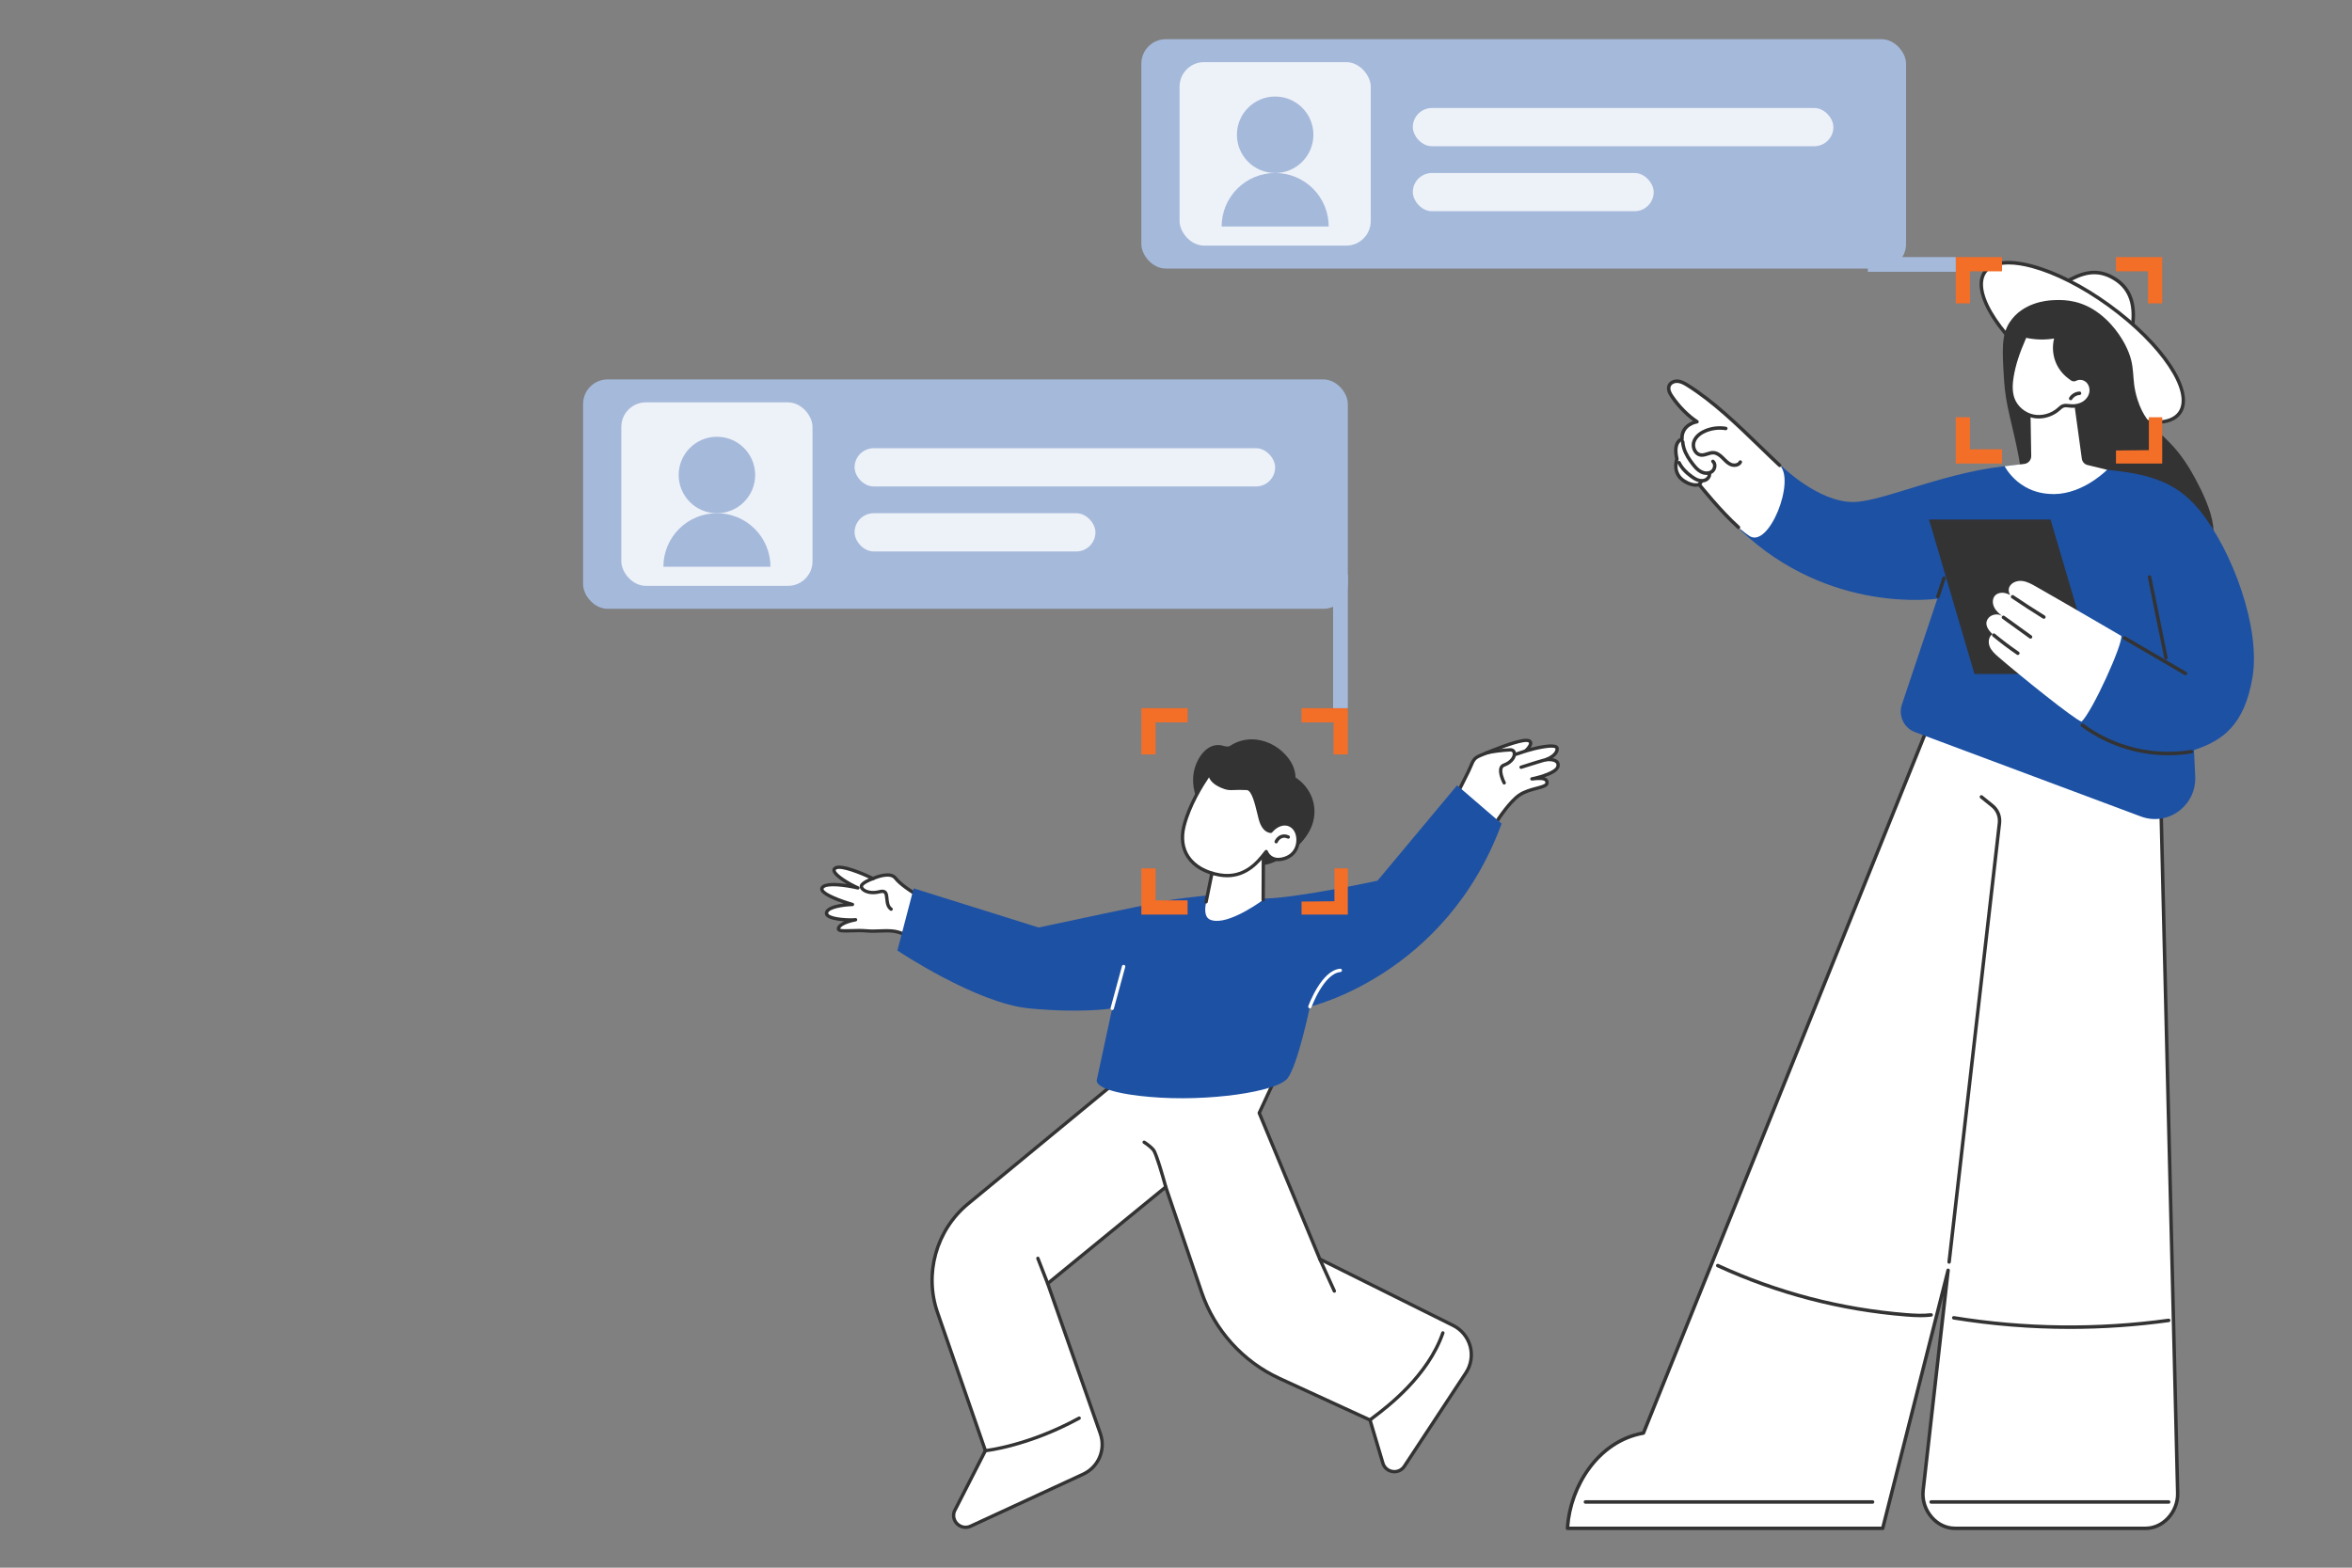
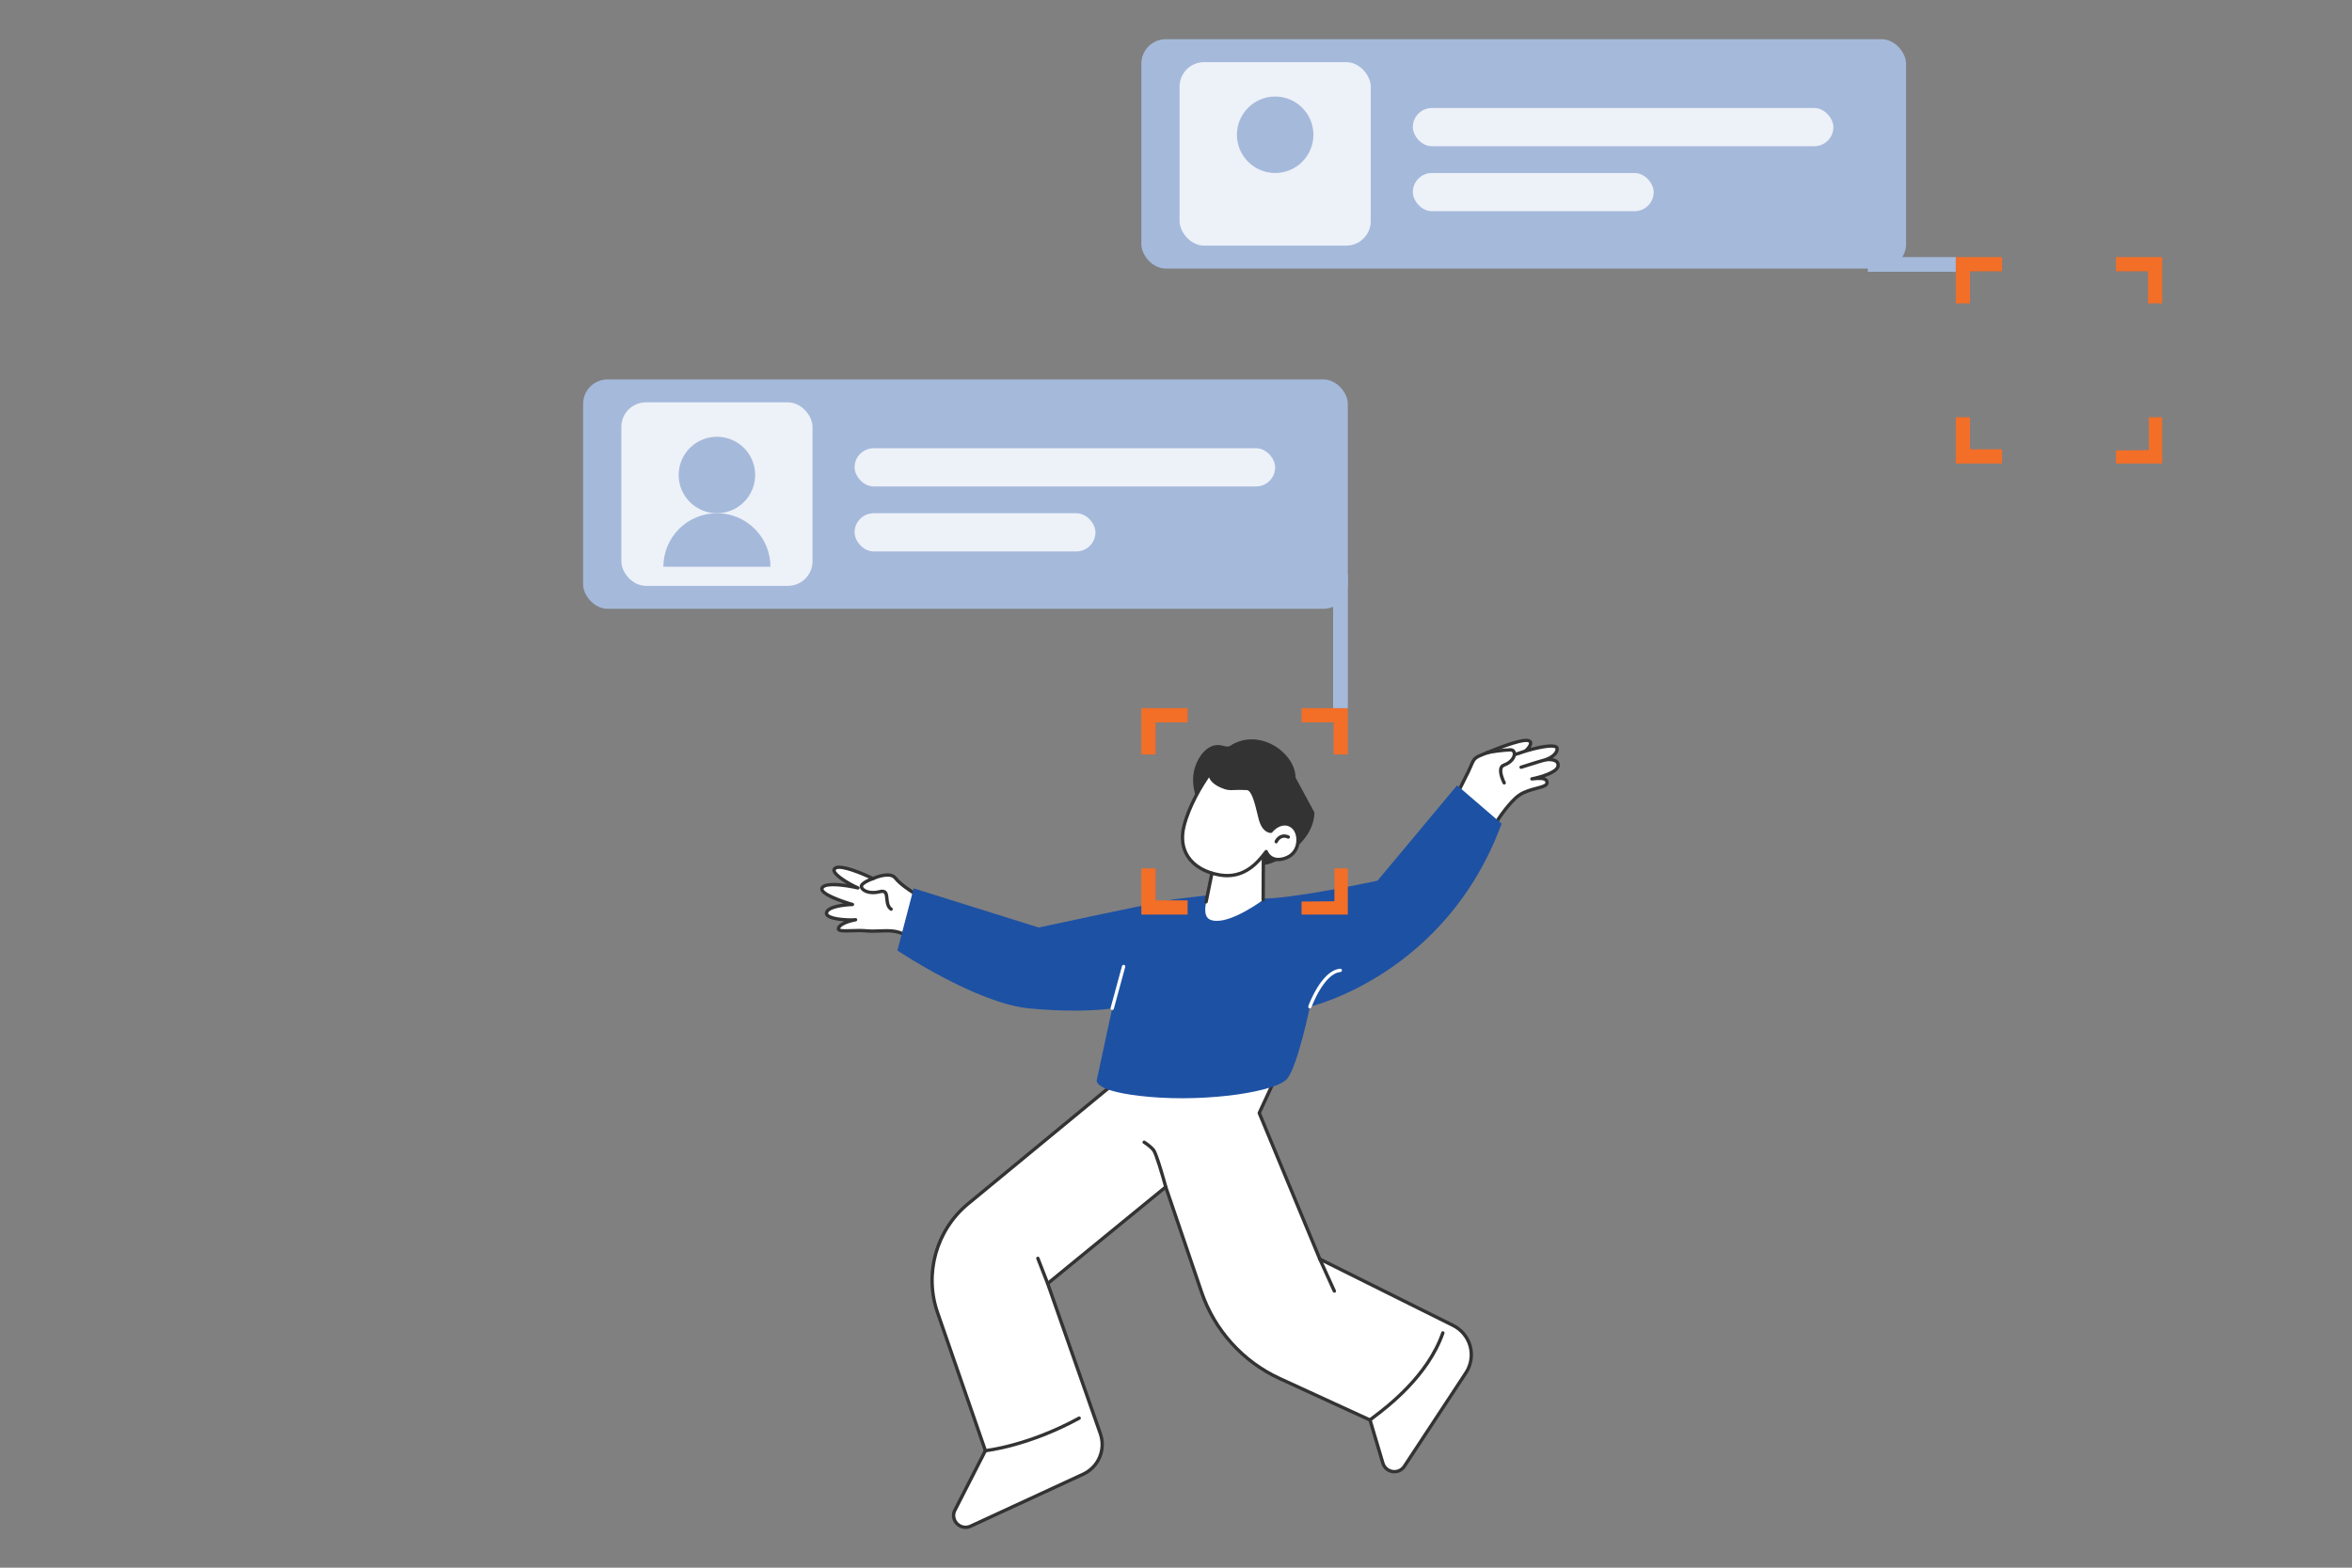
<svg xmlns="http://www.w3.org/2000/svg" width="480" height="320" viewBox="0 0 480 320" fill="none">
  <rect x="0" y="0" width="480" height="320" fill="#808080" stroke="none" />
  <g clip-path="url(#clip0_678_662)">
    <path d="M435.003 67.788C435.645 64.486 435.918 59.792 431.827 57.07C427.61 54.267 424.177 56.138 421.287 57.716L435.003 67.788Z" fill="white" />
    <path d="M421.95 57.761L434.758 67.166C435.546 62.498 434.52 59.29 431.631 57.368C427.817 54.831 424.703 56.271 421.95 57.761ZM435.003 68.144C434.929 68.144 434.857 68.121 434.796 68.076L421.08 58.004C420.982 57.932 420.928 57.814 420.936 57.692C420.944 57.57 421.013 57.461 421.119 57.402C424.017 55.819 427.624 53.848 432.021 56.772C435.289 58.947 436.379 62.572 435.35 67.856C435.327 67.976 435.246 68.075 435.133 68.119C435.091 68.136 435.047 68.144 435.003 68.144Z" fill="#333333" />
    <path d="M430.361 62.297C441.339 70.243 447.821 80.083 444.837 84.275C441.854 88.467 430.538 85.423 419.56 77.477C408.584 69.531 402.102 59.691 405.085 55.498C408.069 51.307 419.385 54.35 430.361 62.297Z" fill="white" />
    <path d="M409.911 53.979C407.765 53.979 406.186 54.562 405.372 55.706C402.508 59.732 408.966 69.368 419.767 77.187C430.568 85.006 441.685 88.093 444.551 84.067C447.414 80.041 440.957 70.405 430.156 62.586C424.879 58.768 419.367 55.964 414.634 54.69C412.865 54.214 411.274 53.979 409.911 53.979ZM439.995 86.531C434.87 86.531 427.109 83.38 419.355 77.766C408.048 69.581 401.654 59.709 404.797 55.291C406.332 53.135 409.891 52.676 414.817 54.001C419.631 55.296 425.225 58.139 430.568 62.007C441.873 70.192 448.268 80.064 445.124 84.483C444.137 85.871 442.342 86.531 439.995 86.531Z" fill="#333333" />
    <path d="M440.658 149.94L444.422 304.8C444.512 308.51 441.556 311.966 437.877 311.966H398.984C395.07 311.966 392.03 308.126 392.48 304.204L397.571 259.296L384.226 311.966H319.896C320.331 303.675 325.872 294.197 335.395 292.521L397.472 138.368L440.658 149.94Z" fill="white" />
    <path d="M397.571 258.94C397.592 258.94 397.614 258.941 397.635 258.945C397.818 258.979 397.943 259.15 397.923 259.336L392.829 304.245C392.614 306.13 393.232 308.05 394.524 309.512C395.72 310.864 397.303 311.61 398.984 311.61H437.876C439.44 311.61 440.946 310.943 442.119 309.73C443.401 308.404 444.113 306.61 444.069 304.808L440.312 150.216L397.682 138.792L335.723 292.655C335.676 292.769 335.575 292.851 335.455 292.872C326.288 294.487 320.842 303.652 320.272 311.61H383.951L397.229 259.207C397.269 259.048 397.412 258.939 397.571 258.939L397.571 258.94ZM437.877 312.322H398.984C397.099 312.322 395.329 311.493 393.996 309.986C392.571 308.372 391.889 306.249 392.128 304.164L396.632 264.444L384.569 312.054C384.529 312.212 384.388 312.322 384.226 312.322H319.896C319.799 312.322 319.706 312.282 319.639 312.211C319.573 312.141 319.538 312.046 319.543 311.947C319.976 303.686 325.586 294.003 335.14 292.205L397.144 138.233C397.211 138.067 397.39 137.978 397.563 138.023L440.748 149.595C440.901 149.637 441.008 149.773 441.011 149.931L444.775 304.79C444.824 306.783 444.04 308.765 442.625 310.229C441.318 311.579 439.631 312.322 437.876 312.322L437.877 312.322Z" fill="#333333" />
    <path d="M397.778 257.954C397.765 257.954 397.751 257.954 397.738 257.952C397.544 257.929 397.404 257.753 397.427 257.557L407.7 167.968C407.841 166.731 407.35 165.528 406.387 164.75L404.148 162.943C403.995 162.82 403.969 162.596 404.091 162.442C404.213 162.289 404.437 162.264 404.589 162.386L406.828 164.194C407.982 165.125 408.571 166.568 408.401 168.049L398.13 257.638C398.109 257.819 397.956 257.954 397.778 257.954Z" fill="#333333" />
    <path d="M391.987 268.878C390.94 268.878 389.921 268.808 388.99 268.734C375.604 267.667 362.625 264.276 350.411 258.657C350.235 258.574 350.156 258.362 350.236 258.184C350.318 258.004 350.529 257.926 350.705 258.007C362.843 263.593 375.742 266.962 389.044 268.023C390.58 268.144 392.361 268.258 394.068 268.049C394.263 268.029 394.438 268.165 394.462 268.36C394.484 268.556 394.346 268.734 394.153 268.756C393.433 268.845 392.704 268.878 391.987 268.878H391.987Z" fill="#333333" />
    <path d="M422.408 271.262C414.47 271.262 406.536 270.625 398.669 269.349C398.476 269.318 398.345 269.135 398.375 268.941C398.406 268.746 398.587 268.61 398.781 268.644C413.273 270.994 427.997 271.17 442.541 269.169C442.734 269.143 442.914 269.279 442.939 269.475C442.967 269.669 442.83 269.849 442.638 269.875C435.918 270.799 429.162 271.262 422.408 271.262H422.408Z" fill="#333333" />
    <path d="M382.16 306.947H323.556C323.361 306.947 323.203 306.787 323.203 306.59C323.203 306.394 323.361 306.233 323.556 306.233H382.16C382.356 306.233 382.513 306.394 382.513 306.59C382.513 306.787 382.356 306.947 382.16 306.947Z" fill="#333333" />
    <path d="M442.589 306.947H394.11C393.916 306.947 393.757 306.787 393.757 306.59C393.757 306.394 393.916 306.233 394.11 306.233H442.589C442.785 306.233 442.942 306.394 442.942 306.59C442.942 306.787 442.785 306.947 442.589 306.947Z" fill="#333333" />
    <path d="M408.987 77.538C408.614 71.408 408.43 68.343 410.17 65.733C412.836 61.734 417.69 61.339 418.886 61.28C420.443 61.203 423.724 61.013 427.258 63.207C431.043 65.556 433.104 69.195 433.698 70.343C436.13 75.042 434.74 76.866 436.218 81.536C438.307 88.136 442.185 87.978 446.764 95.517C447.356 96.492 454.018 107.456 450.883 111.018C447.612 114.735 437.716 105.785 423.069 106.354C421.769 106.405 419.533 106.373 417.205 105.171C412.672 102.831 412.711 97.058 411.998 93.322C410.717 86.609 409.313 82.888 408.987 77.538Z" fill="#333333" />
    <path d="M395.383 122.198C395.383 122.198 373.414 125.57 355.168 108.169C359.524 105.654 362.198 101.15 363.62 95.164C363.62 95.164 371.054 102.469 378.155 102.473C384.317 102.477 397.642 95.883 411.441 94.95C411.712 95.829 412.103 96.68 412.682 97.398C413.798 98.783 415.582 99.547 417.294 99.821C418.937 100.084 420.666 99.995 422.271 99.544C423.714 99.138 425.12 98.401 426.188 97.329C426.677 96.835 427.079 96.274 427.38 95.664C437.353 96.465 443.633 97.684 448.901 104.172C455.691 112.532 461.349 128.26 459.7 138.19C458.052 148.12 453.527 151.193 447.75 153.105L448.003 158.476C448.283 164.424 442.45 168.731 436.913 166.662L390.794 149.427C388.55 148.59 387.375 146.103 388.141 143.817L395.383 122.198H395.383Z" fill="#1D51A4" />
    <path d="M395.491 122.123C395.454 122.123 395.417 122.117 395.38 122.105C395.194 122.043 395.094 121.841 395.155 121.654L396.396 117.907C396.459 117.721 396.659 117.621 396.844 117.682C397.028 117.745 397.13 117.946 397.067 118.133L395.826 121.88C395.776 122.029 395.64 122.123 395.491 122.123Z" fill="#333333" />
    <path d="M363.195 94.991C357.078 89.356 351.455 83.045 344.413 78.644C343.792 78.257 343.136 77.876 342.408 77.814C341.681 77.752 340.867 78.103 340.622 78.796C340.371 79.497 340.761 80.255 341.176 80.872C342.477 82.81 344.378 84.813 346.328 86.083C346.328 86.083 343.102 86.582 343.269 89.644C343.269 89.644 341.365 89.985 342.227 93.687C342.227 93.687 341.148 96.586 343.72 98.206C345.569 99.372 346.786 98.91 346.786 98.91C346.786 98.91 352.969 106.715 356.998 109.391C361.027 112.066 366.489 98.025 363.195 94.991Z" fill="white" />
    <path d="M354.79 107.996C354.707 107.996 354.623 107.966 354.556 107.906C351.209 104.909 347.426 100.271 346.651 99.31C346.164 99.4 345.028 99.452 343.532 98.509C341.042 96.939 341.687 94.246 341.861 93.671C341.509 92.1 341.594 90.9 342.114 90.103C342.375 89.704 342.684 89.499 342.907 89.394C342.919 87.239 344.517 86.314 345.508 85.947C343.829 84.717 342.139 82.941 340.883 81.072C340.477 80.468 339.973 79.562 340.289 78.675C340.606 77.784 341.607 77.383 342.437 77.459C343.236 77.527 343.944 77.932 344.599 78.341C349.874 81.637 354.779 86.388 359.522 90.982C360.876 92.292 362.153 93.529 363.436 94.73C363.579 94.864 363.587 95.089 363.453 95.234C363.322 95.378 363.097 95.386 362.954 95.252C361.668 94.048 360.388 92.809 359.033 91.496C354.315 86.928 349.437 82.204 344.227 78.948C343.62 78.569 343.023 78.224 342.378 78.169C341.834 78.127 341.15 78.369 340.954 78.916C340.747 79.497 341.148 80.197 341.468 80.672C342.83 82.7 344.72 84.611 346.519 85.784C346.643 85.864 346.704 86.013 346.673 86.158C346.643 86.302 346.525 86.413 346.381 86.436C346.264 86.454 343.476 86.929 343.622 89.625C343.63 89.805 343.506 89.964 343.33 89.995C343.32 89.997 342.968 90.077 342.692 90.516C342.411 90.961 342.164 91.858 342.57 93.606C342.586 93.674 342.582 93.746 342.558 93.813C342.519 93.919 341.618 96.462 343.906 97.904C345.562 98.948 346.62 98.591 346.663 98.575C346.805 98.524 346.967 98.569 347.062 98.687C347.103 98.74 351.341 104.073 355.025 107.372C355.171 107.503 355.184 107.729 355.055 107.876C354.985 107.955 354.888 107.996 354.79 107.996Z" fill="#333333" />
    <path d="M348.285 96.944C347.856 96.944 347.407 96.835 346.986 96.617C346.227 96.223 345.659 95.56 345.156 94.903C344.519 94.07 343.734 92.944 343.323 91.623C343.175 91.149 343.086 90.668 343.053 90.194C343.041 89.998 343.188 89.828 343.384 89.815C343.58 89.807 343.747 89.951 343.76 90.147C343.787 90.565 343.867 90.99 343.997 91.409C344.376 92.623 345.115 93.681 345.715 94.468C346.238 95.152 346.71 95.671 347.31 95.983C347.85 96.263 348.636 96.365 349.177 95.956C349.421 95.771 349.586 95.433 349.596 95.095C349.601 94.938 349.574 94.644 349.343 94.448C349.193 94.321 349.174 94.096 349.301 93.945C349.426 93.795 349.649 93.776 349.798 93.903C350.132 94.187 350.317 94.629 350.302 95.116C350.288 95.671 350.018 96.212 349.601 96.527C349.233 96.804 348.771 96.944 348.285 96.944Z" fill="#333333" />
    <path d="M353.945 95.313C353.659 95.313 353.371 95.258 353.118 95.153C352.477 94.887 351.999 94.403 351.535 93.935L351.315 93.714C350.89 93.293 350.318 92.804 349.683 92.766C349.325 92.745 348.952 92.863 348.559 92.988C348.081 93.142 347.586 93.299 347.046 93.227C346.481 93.15 345.983 92.811 345.646 92.274C345.243 91.633 345.129 90.8 345.347 90.099C345.793 88.674 347.176 87.921 347.96 87.599C349.323 87.039 350.811 86.871 352.261 87.109C352.453 87.141 352.583 87.324 352.553 87.519C352.521 87.713 352.339 87.842 352.147 87.813C350.824 87.595 349.469 87.749 348.227 88.259C347.558 88.534 346.381 89.166 346.021 90.314C345.866 90.811 345.952 91.431 346.243 91.892C346.468 92.249 346.785 92.472 347.14 92.52C347.522 92.575 347.922 92.444 348.346 92.309C348.782 92.169 349.233 92.024 349.726 92.054C350.596 92.106 351.298 92.697 351.811 93.205L352.036 93.432C352.469 93.869 352.877 94.282 353.387 94.493C353.901 94.707 354.615 94.62 354.853 94.149C354.943 93.974 355.155 93.903 355.33 93.995C355.503 94.084 355.572 94.299 355.482 94.475C355.188 95.053 354.566 95.313 353.945 95.313Z" fill="#333333" />
    <path d="M347.306 98.494C347.026 98.494 346.734 98.447 346.445 98.352C345.899 98.173 345.424 97.857 345.031 97.571C343.755 96.644 342.877 95.671 342.346 94.594C342.259 94.418 342.33 94.204 342.505 94.116C342.679 94.027 342.891 94.1 342.978 94.276C343.456 95.247 344.264 96.135 345.444 96.993C345.792 97.246 346.211 97.525 346.663 97.673C347.108 97.819 347.545 97.817 347.89 97.667C348.253 97.511 348.513 97.163 348.525 96.821C348.533 96.625 348.689 96.456 348.891 96.478C349.087 96.485 349.24 96.651 349.232 96.847C349.209 97.464 348.782 98.057 348.169 98.323C347.906 98.437 347.612 98.494 347.306 98.494Z" fill="#333333" />
    <path d="M346.864 99.126C346.773 99.126 346.683 99.091 346.614 99.021C346.476 98.882 346.476 98.656 346.614 98.517C346.737 98.391 346.842 98.239 346.912 98.075C346.989 97.895 347.198 97.812 347.376 97.89C347.556 97.969 347.638 98.179 347.559 98.359C347.453 98.608 347.302 98.83 347.113 99.021C347.044 99.091 346.954 99.126 346.864 99.126Z" fill="#333333" />
    <path d="M402.952 137.577H427.759L418.483 106.052H393.675L402.952 137.577Z" fill="#333333" />
    <path d="M406.616 129.426C405.618 128.455 405.008 127.399 405.645 126.366C406.282 125.331 407.886 125.09 408.794 125.892C408.122 125.357 407.43 124.802 407.021 124.043C406.611 123.282 406.555 122.259 407.12 121.609C407.616 121.037 408.467 120.894 409.202 121.059C409.565 121.141 409.907 121.284 410.236 121.459C409.916 120.975 409.83 120.292 410.099 119.764C410.562 118.861 411.688 118.476 412.688 118.59C413.688 118.703 414.597 119.213 415.472 119.713C421.337 123.043 432.926 129.808 432.926 129.808C433.231 131.49 427.125 145.041 424.814 147.306C423.319 146.852 412.115 137.798 407.87 134.125C407.157 133.509 406.425 132.857 406.064 131.984C405.703 131.11 405.836 129.951 406.616 129.426Z" fill="white" />
    <path d="M417.115 126.309C417.053 126.309 416.989 126.293 416.931 126.258C414.78 124.922 412.627 123.526 410.534 122.11C410.372 122.001 410.329 121.779 410.438 121.616C410.547 121.452 410.765 121.408 410.927 121.518C413.014 122.929 415.157 124.319 417.301 125.65C417.467 125.752 417.52 125.973 417.417 126.141C417.35 126.249 417.234 126.309 417.115 126.309Z" fill="#333333" />
    <path d="M414.399 130.367C414.329 130.367 414.257 130.346 414.194 130.3L408.659 126.308C408.5 126.193 408.464 125.971 408.577 125.811C408.69 125.65 408.911 125.613 409.07 125.728L414.605 129.721C414.764 129.836 414.801 130.058 414.688 130.218C414.619 130.315 414.51 130.367 414.399 130.367Z" fill="#333333" />
    <path d="M411.804 133.695C411.737 133.695 411.668 133.676 411.607 133.634C409.913 132.478 408.253 131.228 406.674 129.918C406.523 129.793 406.502 129.568 406.626 129.416C406.749 129.266 406.972 129.243 407.123 129.368C408.685 130.663 410.327 131.9 412.003 133.043C412.165 133.153 412.207 133.375 412.098 133.538C412.029 133.64 411.918 133.695 411.804 133.695Z" fill="#333333" />
    <path d="M442.544 154.167C436.194 154.167 429.904 152.126 424.751 148.303C424.594 148.186 424.56 147.963 424.676 147.804C424.793 147.646 425.013 147.612 425.17 147.728C431.456 152.393 439.479 154.342 447.179 153.079C447.371 153.049 447.554 153.178 447.585 153.374C447.617 153.568 447.485 153.751 447.293 153.782C445.718 154.041 444.129 154.167 442.544 154.167Z" fill="#333333" />
    <path d="M446.01 137.828C445.949 137.828 445.89 137.813 445.833 137.781L433.397 130.53C433.227 130.432 433.169 130.213 433.267 130.043C433.365 129.873 433.581 129.815 433.75 129.914L446.187 137.162C446.357 137.261 446.413 137.48 446.317 137.65C446.251 137.765 446.132 137.828 446.01 137.828Z" fill="#333333" />
    <path d="M442.026 134.61C441.861 134.61 441.715 134.494 441.679 134.325L438.332 117.853C438.292 117.66 438.416 117.471 438.607 117.432C438.798 117.393 438.986 117.517 439.024 117.709L442.373 134.183C442.411 134.376 442.288 134.563 442.097 134.604C442.072 134.609 442.048 134.61 442.026 134.61Z" fill="#333333" />
    <path d="M423.12 80.942L424.862 93.63C424.955 94.304 425.472 94.838 426.14 94.947L430.026 95.898C429.127 96.756 424.167 101.348 418.082 100.811C417.226 100.735 415.393 100.554 413.367 99.418C410.955 98.065 409.658 96.136 409.095 95.164C410.435 95.009 411.775 94.855 413.115 94.7C413.936 94.606 414.55 93.899 414.536 93.067L414.363 82.616C414.363 82.616 415.268 75.695 423.12 80.942Z" fill="white" />
    <path d="M425.854 77.638C426.576 78.208 426.904 79.211 426.745 80.122C426.586 81.033 425.978 81.833 425.189 82.308C424.403 82.782 423.454 82.947 422.541 82.861C422.037 82.814 421.512 82.697 421.039 82.873C420.671 83.009 420.387 83.303 420.09 83.561C418.69 84.783 416.724 85.332 414.912 84.951C413.099 84.569 411.497 83.243 410.825 81.504C410.271 80.067 410.347 78.462 410.591 76.941C411.058 74.027 412.104 71.24 413.308 68.55C415.4 69.042 417.597 69.076 419.703 68.648C419.143 70.314 419.201 72.184 419.862 73.812C420.368 75.053 421.22 76.145 422.287 76.943C422.504 77.104 422.843 77.418 423.108 77.475C423.44 77.547 423.649 77.323 423.994 77.238C424.628 77.081 425.339 77.233 425.854 77.638Z" fill="white" />
    <path d="M413.512 68.961C412.12 72.112 411.324 74.6 410.939 76.997C410.754 78.155 410.574 79.869 411.155 81.374C411.773 82.975 413.276 84.241 414.984 84.601C416.659 84.955 418.528 84.453 419.859 83.292L420.001 83.164C420.257 82.935 420.546 82.675 420.916 82.538C421.38 82.367 421.865 82.424 422.292 82.475C422.387 82.486 422.48 82.497 422.573 82.506C423.465 82.591 424.331 82.41 425.008 82.001C425.741 81.559 426.262 80.833 426.396 80.06C426.539 79.25 426.233 78.39 425.637 77.919C425.207 77.581 424.608 77.453 424.077 77.584C423.984 77.608 423.897 77.647 423.806 77.689C423.607 77.781 423.359 77.893 423.034 77.824C422.745 77.762 422.456 77.53 422.223 77.344C422.17 77.302 422.122 77.263 422.077 77.23C420.944 76.382 420.064 75.247 419.536 73.947C418.918 72.43 418.802 70.695 419.202 69.102C417.322 69.408 415.374 69.36 413.512 68.961ZM416.062 85.425C415.65 85.425 415.241 85.384 414.839 85.299C412.903 84.892 411.199 83.452 410.496 81.633C409.852 79.965 410.043 78.124 410.242 76.883C410.761 73.643 411.98 70.649 412.985 68.403C413.056 68.248 413.223 68.164 413.388 68.203C415.425 68.682 417.584 68.715 419.634 68.298C419.757 68.275 419.886 68.317 419.969 68.412C420.053 68.508 420.078 68.642 420.038 68.762C419.507 70.342 419.562 72.133 420.189 73.677C420.669 74.856 421.469 75.887 422.497 76.657C422.547 76.694 422.603 76.738 422.663 76.785C422.809 76.903 423.054 77.099 423.181 77.126C423.271 77.147 423.34 77.12 423.512 77.04C423.624 76.989 423.751 76.931 423.908 76.892C424.647 76.708 425.475 76.888 426.072 77.357C426.881 77.995 427.282 79.105 427.093 80.184C426.923 81.158 426.279 82.066 425.371 82.614C424.565 83.099 423.549 83.314 422.509 83.216C422.409 83.207 422.31 83.195 422.21 83.183C421.826 83.138 421.465 83.095 421.16 83.208C420.916 83.298 420.701 83.491 420.472 83.697L420.321 83.831C419.144 84.858 417.592 85.425 416.062 85.425Z" fill="#333333" />
    <path d="M422.587 81.7C422.525 81.7 422.462 81.683 422.404 81.648C422.237 81.546 422.184 81.327 422.285 81.159C422.727 80.424 423.531 79.95 424.382 79.921C424.581 79.898 424.74 80.068 424.746 80.265C424.753 80.462 424.6 80.626 424.406 80.633C423.799 80.654 423.205 81.006 422.891 81.528C422.823 81.639 422.708 81.7 422.587 81.7Z" fill="#333333" />
  </g>
  <path d="M402.041 61.923H399.135V52.478H408.579V55.384H402.041V61.923ZM441.272 61.923H438.366V55.384H431.828V52.478H441.272V61.923ZM408.579 94.616H399.135V85.171H402.041V91.71L408.579 91.71V94.616ZM441.272 94.616H431.828V91.95L438.541 91.885V85.171H441.272V94.616Z" fill="#F36E27" />
  <path d="M227.396 221.133L197.579 245.711C191.016 251.12 188.536 260.026 191.366 268.023L201.099 296.11L194.774 308.472C194.007 310.506 196.106 312.441 198.086 311.526L221.034 300.926C224.175 299.475 225.699 295.891 224.558 292.638L213.813 261.997L237.908 242.283L245.225 263.777C247.875 271.565 253.626 277.927 261.127 281.373L279.598 289.858L282.222 298.662C282.811 300.644 285.463 301.031 286.602 299.302L299.169 280.219C301.379 276.864 300.154 272.344 296.549 270.55L269.348 257.005L256.987 227.182L263.295 213.594L227.396 221.133Z" fill="white" />
  <path d="M195.087 308.609C194.734 309.569 195.136 310.399 195.632 310.855C196.131 311.317 196.999 311.653 197.942 311.218L220.89 300.618C223.885 299.234 225.324 295.853 224.236 292.75L213.489 262.108C213.443 261.974 213.484 261.824 213.596 261.733L237.691 242.02C237.778 241.949 237.894 241.924 238.001 241.955C238.11 241.986 238.195 242.068 238.232 242.174L245.549 263.668C248.157 271.332 253.888 277.672 261.271 281.063L279.741 289.549C279.831 289.59 279.899 289.667 279.927 289.761L282.549 298.566C282.783 299.355 283.438 299.918 284.256 300.038C285.073 300.158 285.863 299.805 286.315 299.117L298.884 280.033C299.883 278.515 300.183 276.64 299.709 274.888C299.234 273.137 298.027 271.667 296.397 270.854L269.195 257.309C269.12 257.272 269.063 257.21 269.032 257.135L256.671 227.313C256.635 227.225 256.637 227.127 256.676 227.04L262.699 214.066L227.547 221.45L197.798 245.972C191.376 251.266 188.92 260.083 191.689 267.91L201.423 295.998C201.454 296.086 201.446 296.181 201.404 296.265L195.087 308.609ZM197.044 312.102C196.364 312.102 195.7 311.846 195.168 311.355C194.323 310.576 194.049 309.425 194.453 308.353C194.458 308.341 194.463 308.328 194.469 308.318L200.728 296.084L191.042 268.134C188.18 260.041 190.72 250.924 197.361 245.449L227.177 220.871C227.219 220.836 227.27 220.813 227.324 220.8L263.225 213.261C263.354 213.233 263.482 213.281 263.563 213.382C263.644 213.482 263.661 213.619 263.607 213.736L257.359 227.19L269.615 256.758L296.702 270.246C298.507 271.144 299.844 272.771 300.369 274.71C300.895 276.65 300.562 278.726 299.456 280.406L286.889 299.489C286.288 300.402 285.243 300.87 284.157 300.711C283.072 300.553 282.205 299.805 281.893 298.759L279.315 290.102L260.985 281.682C253.432 278.212 247.569 271.727 244.901 263.887L237.742 242.859L214.215 262.108L224.882 292.525C226.085 295.959 224.495 299.705 221.178 301.235L198.23 311.835C197.844 312.014 197.441 312.102 197.044 312.102Z" fill="#333333" />
  <path d="M237.908 242.623C237.756 242.623 237.618 242.523 237.578 242.371C236.882 239.803 235.601 235.516 235.133 234.948C234.489 234.166 233.329 233.449 233.319 233.441C233.159 233.342 233.108 233.132 233.207 232.973C233.308 232.813 233.519 232.764 233.678 232.862C233.73 232.893 234.945 233.646 235.661 234.516C236.378 235.385 238.049 241.5 238.238 242.194C238.287 242.376 238.18 242.563 237.997 242.612C237.967 242.62 237.938 242.623 237.908 242.623Z" fill="#333333" />
  <path d="M213.813 262.337C213.675 262.337 213.546 262.255 213.494 262.119L211.49 256.977C211.422 256.801 211.511 256.604 211.686 256.536C211.863 256.468 212.061 256.556 212.129 256.731L214.131 261.874C214.199 262.05 214.112 262.246 213.936 262.313C213.895 262.329 213.853 262.337 213.813 262.337Z" fill="#333333" />
  <path d="M272.314 263.875C272.184 263.875 272.059 263.801 272.001 263.674L269.037 257.145C268.958 256.974 269.035 256.772 269.207 256.695C269.379 256.618 269.582 256.693 269.66 256.865L272.625 263.393C272.704 263.565 272.626 263.767 272.454 263.844C272.409 263.864 272.361 263.875 272.314 263.875Z" fill="#333333" />
  <path d="M279.6 290.191C279.521 290.191 279.444 290.165 279.38 290.111C279.239 289.99 279.216 289.785 279.333 289.642C279.425 289.531 279.63 289.373 280.206 288.937C282.907 286.891 291.125 280.663 294.138 271.964C294.2 271.787 294.394 271.691 294.572 271.753C294.75 271.815 294.846 272.007 294.784 272.186C291.705 281.08 283.362 287.402 280.62 289.478C280.262 289.75 279.923 290.007 279.861 290.075C279.792 290.151 279.696 290.191 279.6 290.191Z" fill="#333333" />
  <path d="M201.099 296.45C200.925 296.45 200.776 296.318 200.759 296.143C200.741 295.956 200.879 295.789 201.066 295.771C201.15 295.763 209.616 294.881 220.079 289.176C220.245 289.086 220.452 289.147 220.542 289.312C220.634 289.477 220.573 289.683 220.407 289.773C209.813 295.549 201.218 296.44 201.133 296.448C201.122 296.45 201.11 296.45 201.099 296.45Z" fill="#333333" />
  <path d="M304.911 168.672C304.975 168.297 307.862 163.8 310.059 162.301C312.256 160.803 315.583 160.864 315.709 159.865C315.834 158.865 314.642 158.74 312.633 158.99C312.633 158.99 317.718 157.992 317.969 156.367C318.221 154.743 315.521 155.056 315.521 155.056C315.521 155.056 317.844 154.244 317.78 152.807C317.718 151.37 311.315 153.307 311.315 153.307C311.315 153.307 312.902 151.925 312.194 151.308C311.091 150.349 303.529 153.619 302.024 154.244C300.517 154.868 300.579 155.618 299.701 157.429C298.822 159.24 297 162.8 297 162.8L304.911 168.672Z" fill="white" />
  <path d="M297.436 162.7L304.787 168.157C305.519 166.842 307.966 163.317 309.865 162.02C310.998 161.247 312.403 160.877 313.53 160.579C314.334 160.366 315.335 160.101 315.369 159.823C315.396 159.613 315.337 159.524 315.284 159.47C315.006 159.195 314.129 159.147 312.675 159.328C312.492 159.351 312.324 159.226 312.295 159.046C312.265 158.863 312.386 158.692 312.566 158.657C314.442 158.288 317.475 157.325 317.632 156.315C317.681 155.996 317.574 155.843 317.489 155.755C317.073 155.326 315.929 155.351 315.56 155.394C315.388 155.415 315.227 155.301 315.188 155.132C315.149 154.964 315.242 154.793 315.407 154.735C315.986 154.531 317.481 153.79 317.439 152.822C317.438 152.802 317.438 152.785 317.396 152.756C316.759 152.307 313.513 152.997 311.414 153.632C311.26 153.678 311.095 153.612 311.015 153.472C310.938 153.332 310.969 153.157 311.09 153.051C311.482 152.708 312.034 152.066 312.034 151.709C312.034 151.646 312.016 151.605 311.969 151.564C311.707 151.337 310.265 151.158 302.529 154.401L302.156 154.558C301.129 154.983 300.948 155.413 300.509 156.454C300.373 156.778 300.218 157.146 300.008 157.577C299.275 159.09 297.87 161.85 297.436 162.7ZM304.923 169.02C304.847 169.02 304.77 168.993 304.706 168.945L296.797 163.073C296.662 162.975 296.62 162.794 296.696 162.646C296.715 162.611 298.526 159.069 299.393 157.281C299.594 156.866 299.745 156.508 299.878 156.19C300.334 155.112 300.608 154.462 301.892 153.93L302.264 153.774C308.549 151.139 311.584 150.326 312.419 151.052C312.614 151.222 312.718 151.449 312.718 151.709C312.718 152.026 312.558 152.361 312.355 152.659C314.053 152.21 316.917 151.584 317.791 152.201C317.997 152.346 318.112 152.55 318.123 152.792C318.162 153.667 317.504 154.325 316.856 154.758C317.273 154.834 317.695 154.987 317.982 155.283C318.179 155.486 318.396 155.849 318.308 156.418C318.151 157.432 316.628 158.179 315.189 158.666C315.436 158.74 315.625 158.848 315.766 158.988C315.927 159.149 316.107 159.439 316.048 159.908C315.957 160.641 315.013 160.891 313.706 161.236C312.63 161.52 311.288 161.875 310.253 162.581C308.108 164.045 305.372 168.352 305.244 168.749C305.224 168.866 305.147 168.954 305.037 168.999C304.999 169.013 304.962 169.02 304.923 169.02Z" fill="#333333" />
  <path d="M186.553 182.297C186.553 182.297 183.897 180.712 182.73 179.233C181.562 177.754 178.164 179.338 178.164 179.338C178.164 179.338 172.005 176.328 170.518 177.172C169.031 178.017 173.332 180.501 175.084 181.24C175.084 181.24 168.766 179.761 167.811 181.188C166.854 182.613 173.969 184.622 173.969 184.622C173.969 184.622 168.922 184.763 168.681 186.328C168.467 187.708 173.492 187.897 174.607 187.738C174.607 187.738 171.633 188.265 171.155 189.376C170.678 190.485 173.969 189.745 176.836 190.009C179.703 190.274 182.04 189.428 184.642 190.801C187.243 192.174 186.553 182.297 186.553 182.297Z" fill="white" />
  <path d="M180.933 189.649C182.209 189.649 183.466 189.796 184.801 190.501C185.071 190.643 185.212 190.592 185.305 190.532C186.315 189.879 186.405 185.333 186.223 182.494C185.629 182.127 183.504 180.763 182.462 179.443C181.641 178.406 179.185 179.239 178.309 179.647C178.215 179.691 178.106 179.69 178.013 179.643C175.695 178.511 171.656 176.918 170.688 177.468C170.547 177.547 170.552 177.606 170.554 177.638C170.597 178.385 173.408 180.163 175.218 180.927C175.382 180.996 175.464 181.178 175.41 181.347C175.354 181.515 175.177 181.612 175.007 181.572C172.478 180.979 168.664 180.529 168.094 181.376C168.059 181.428 168.056 181.47 168.079 181.532C168.384 182.359 171.763 183.645 174.062 184.293C174.225 184.339 174.329 184.497 174.309 184.663C174.287 184.83 174.148 184.956 173.979 184.961C172.002 185.018 169.155 185.495 169.019 186.38C169.011 186.433 169.015 186.499 169.112 186.595C169.901 187.389 173.605 187.536 174.559 187.402C174.745 187.375 174.914 187.5 174.945 187.684C174.974 187.867 174.85 188.04 174.667 188.073C173.586 188.265 171.765 188.825 171.47 189.509C171.462 189.526 171.458 189.538 171.456 189.549C171.696 189.711 172.861 189.672 173.72 189.643C174.695 189.609 175.801 189.572 176.867 189.671C177.81 189.757 178.703 189.722 179.567 189.686C180.027 189.668 180.482 189.649 180.933 189.649ZM185.108 191.274C184.925 191.274 184.716 191.226 184.48 191.102C182.837 190.234 181.336 190.296 179.595 190.367C178.709 190.402 177.793 190.439 176.805 190.348C175.78 190.254 174.698 190.291 173.743 190.323C172.163 190.376 171.209 190.408 170.875 189.921C170.783 189.788 170.702 189.563 170.84 189.242C171.054 188.744 171.639 188.36 172.284 188.074C170.859 187.974 169.243 187.696 168.625 187.074C168.335 186.781 168.312 186.479 168.343 186.277C168.524 185.106 170.566 184.62 172.171 184.42C170.352 183.806 167.814 182.786 167.437 181.768C167.338 181.499 167.367 181.234 167.525 180.999C168.205 179.984 170.811 180.153 172.83 180.461C171.444 179.651 169.923 178.557 169.87 177.678C169.859 177.487 169.905 177.129 170.349 176.877C171.851 176.023 176.844 178.323 178.17 178.963C178.88 178.659 181.817 177.525 182.998 179.023C184.114 180.436 186.702 181.99 186.729 182.005C186.825 182.062 186.887 182.163 186.895 182.274C186.949 183.06 187.383 190.001 185.677 191.102C185.539 191.193 185.347 191.274 185.108 191.274Z" fill="#333333" />
  <path d="M181.865 185.92C181.798 185.92 181.73 185.9 181.671 185.859C180.832 185.282 180.736 184.285 180.66 183.485C180.612 182.977 180.565 182.497 180.348 182.346C180.181 182.229 179.852 182.281 179.606 182.346C177.827 182.81 176.407 182.358 175.788 181.701C175.487 181.383 175.379 181.01 175.489 180.68C175.776 179.825 177.675 179.143 178.054 179.017C178.233 178.957 178.427 179.051 178.488 179.228C178.548 179.407 178.452 179.6 178.274 179.66C177.34 179.976 176.258 180.54 176.139 180.896C176.111 180.979 176.167 181.107 176.287 181.237C176.751 181.727 177.933 182.081 179.432 181.687C180.001 181.538 180.429 181.572 180.741 181.788C181.217 182.119 181.277 182.752 181.341 183.421C181.41 184.149 181.483 184.902 182.06 185.3C182.215 185.407 182.254 185.618 182.147 185.772C182.08 185.868 181.973 185.92 181.865 185.92Z" fill="#333333" />
  <path d="M223.837 220.428C223.837 220.428 222.789 222.861 234.666 223.904C246.542 224.947 260.689 222.861 262.785 220.081C264.881 217.301 267.326 205.485 267.326 205.485C267.326 205.485 295.095 199.056 306.448 168.126L297.366 160.306L281.123 179.768C281.123 179.768 264.357 183.417 257.719 183.417C252.652 183.417 246.892 182.721 246.892 182.721C246.892 182.721 242.002 183.242 239.556 183.591C237.111 183.938 211.962 189.325 211.962 189.325L186.462 181.331L183.144 194.016C183.144 194.016 199.212 204.79 210.041 205.833C220.868 206.875 226.982 205.833 226.982 205.833L223.837 220.428L223.837 220.428Z" fill="#1D51A4" />
  <path d="M306.982 160.143C306.86 160.143 306.739 160.076 306.678 159.959C306.564 159.738 305.574 157.771 306.035 156.604C306.174 156.247 306.441 155.99 306.804 155.86C308.286 155.328 308.82 154.285 308.713 153.746C308.665 153.502 308.493 153.383 308.19 153.397C306.716 153.461 304.452 153.73 303.429 154.029C303.247 154.082 303.058 153.979 303.005 153.799C302.951 153.619 303.055 153.429 303.236 153.376C304.306 153.063 306.646 152.783 308.161 152.717C308.79 152.692 309.269 153.033 309.384 153.615C309.567 154.54 308.806 155.866 307.035 156.5C306.857 156.565 306.74 156.676 306.672 156.852C306.376 157.602 307.015 159.123 307.286 159.647C307.373 159.814 307.308 160.019 307.139 160.105C307.089 160.132 307.035 160.143 306.982 160.143Z" fill="#333333" />
  <path d="M310.426 156.947C310.282 156.947 310.147 156.855 310.1 156.711C310.043 156.533 310.141 156.34 310.321 156.283C311.807 155.806 315.31 154.696 315.699 154.696C315.888 154.696 316.04 154.848 316.04 155.036C316.04 155.221 315.892 155.372 315.707 155.376C315.395 155.407 312.811 156.199 310.531 156.931C310.496 156.941 310.46 156.947 310.426 156.947Z" fill="#333333" />
  <path d="M309.177 154.373L308.96 153.728C308.96 153.728 310.865 153.094 311.209 152.983C311.391 152.926 311.583 153.024 311.64 153.202C311.698 153.381 311.6 153.573 311.42 153.631C311.076 153.741 309.177 154.373 309.177 154.373Z" fill="#333333" />
  <path d="M226.982 206.173C226.952 206.173 226.921 206.169 226.892 206.16C226.711 206.112 226.602 205.926 226.651 205.744L228.976 197.2C229.025 197.018 229.213 196.912 229.396 196.96C229.577 197.009 229.686 197.196 229.636 197.378L227.312 205.921C227.27 206.074 227.132 206.173 226.982 206.173Z" fill="white" />
  <path d="M267.326 205.826C267.287 205.826 267.249 205.82 267.21 205.806C267.032 205.742 266.94 205.548 267.004 205.371C267.111 205.073 269.677 198.069 273.496 197.737C273.68 197.719 273.851 197.861 273.866 198.048C273.883 198.234 273.744 198.399 273.556 198.416C270.168 198.709 267.672 205.531 267.647 205.6C267.598 205.739 267.466 205.826 267.326 205.826Z" fill="white" />
-   <path d="M264.396 158.712C264.393 158.641 264.394 158.572 264.389 158.501C264.3 157.072 263.741 155.8 262.865 154.678C261.295 152.668 258.991 151.281 256.44 150.975C255.144 150.819 253.768 150.977 252.554 151.462C252.241 151.587 251.933 151.721 251.638 151.881C251.374 152.024 251.123 152.239 250.838 152.334C250.298 152.514 249.567 152.172 249.025 152.105C246.403 151.778 244.563 154.407 243.884 156.594C243.079 159.183 243.493 162.16 245.056 164.389C245.141 164.511 245.251 164.608 245.374 164.681C245.442 166.642 245.965 168.584 246.926 170.31C248.41 172.974 250.932 174.998 253.817 175.987C255.378 176.522 257.163 176.823 258.784 176.396C260.423 175.964 261.974 174.941 263.324 173.948C265.96 172.012 268.176 169.246 268.256 165.85C268.326 162.919 266.79 160.243 264.396 158.712Z" fill="#333333" />
+   <path d="M264.396 158.712C264.393 158.641 264.394 158.572 264.389 158.501C264.3 157.072 263.741 155.8 262.865 154.678C261.295 152.668 258.991 151.281 256.44 150.975C255.144 150.819 253.768 150.977 252.554 151.462C252.241 151.587 251.933 151.721 251.638 151.881C251.374 152.024 251.123 152.239 250.838 152.334C250.298 152.514 249.567 152.172 249.025 152.105C246.403 151.778 244.563 154.407 243.884 156.594C243.079 159.183 243.493 162.16 245.056 164.389C245.141 164.511 245.251 164.608 245.374 164.681C245.442 166.642 245.965 168.584 246.926 170.31C248.41 172.974 250.932 174.998 253.817 175.987C255.378 176.522 257.163 176.823 258.784 176.396C260.423 175.964 261.974 174.941 263.324 173.948C265.96 172.012 268.176 169.246 268.256 165.85Z" fill="#333333" />
  <path d="M257.845 172.098L257.792 183.681C257.792 183.681 251.728 188.216 248.039 187.965C246.559 187.864 245.545 187.219 246.143 184.088L248.588 172.098H257.845Z" fill="white" />
  <path d="M246.143 184.427C246.121 184.427 246.098 184.425 246.075 184.421C245.89 184.384 245.769 184.203 245.808 184.02L248.252 172.03C248.284 171.871 248.425 171.757 248.588 171.757H257.845C257.935 171.757 258.023 171.793 258.086 171.857C258.15 171.921 258.187 172.009 258.186 172.1L258.135 183.682C258.133 183.869 257.981 184.02 257.792 184.02H257.79C257.603 184.02 257.449 183.867 257.451 183.679L257.5 172.437H248.867L246.478 184.156C246.445 184.316 246.303 184.427 246.143 184.427Z" fill="#333333" />
  <path d="M246.977 157.739C246.977 157.739 242.977 163.152 241.617 168.661C240.257 174.171 243.724 177.735 248.946 178.606C254.302 179.498 257.124 175.422 258.411 173.818C258.411 173.818 259.2 176.191 262.216 175.211C265.23 174.231 265.402 170.779 264.258 169.235C263.115 167.691 260.958 167.805 259.366 169.687C259.366 169.687 257.879 169.804 257.181 167.024C256.483 164.244 255.874 161.011 254.46 160.934C251.184 160.756 251.159 161.27 249.382 160.513C246.538 159.3 246.977 157.739 246.977 157.739Z" fill="white" />
  <path d="M246.743 158.672C245.628 160.324 242.989 164.531 241.949 168.743C241.391 171.007 241.662 173.064 242.737 174.688C243.952 176.527 246.179 177.8 249.002 178.27C253.838 179.077 256.476 175.722 257.895 173.92C257.983 173.807 258.065 173.703 258.143 173.605C258.222 173.508 258.347 173.46 258.47 173.483C258.594 173.505 258.696 173.593 258.735 173.71C258.763 173.792 259.47 175.745 262.109 174.887C263.542 174.421 264.135 173.416 264.38 172.654C264.735 171.555 264.571 170.232 263.983 169.437C263.549 168.852 262.957 168.53 262.27 168.508C261.372 168.478 260.403 168.99 259.628 169.906C259.569 169.975 259.485 170.019 259.394 170.026C259.319 170.031 257.608 170.133 256.849 167.106C256.77 166.793 256.693 166.475 256.615 166.156C256.093 164.005 255.443 161.327 254.441 161.273C253.209 161.207 252.434 161.239 251.868 161.264C250.902 161.304 250.418 161.326 249.247 160.826C247.622 160.132 246.982 159.308 246.743 158.672ZM250.435 179.073C249.945 179.073 249.43 179.031 248.891 178.941C245.875 178.439 243.487 177.061 242.164 175.062C240.983 173.275 240.679 171.034 241.285 168.581C242.645 163.069 246.661 157.592 246.701 157.537C246.799 157.406 246.977 157.361 247.126 157.434C247.273 157.504 247.349 157.67 247.308 157.825C247.292 157.89 247.033 159.141 249.517 160.2C250.545 160.638 250.923 160.622 251.838 160.584C252.418 160.559 253.212 160.525 254.479 160.594C255.987 160.676 256.615 163.26 257.28 165.995C257.358 166.313 257.434 166.631 257.513 166.941C258.009 168.922 258.901 169.273 259.22 169.335C260.113 168.342 261.22 167.794 262.292 167.828C263.183 167.857 263.979 168.285 264.534 169.033C265.255 170.008 265.456 171.546 265.033 172.862C264.616 174.151 263.653 175.102 262.321 175.535C259.964 176.3 258.817 175.165 258.352 174.443C257.074 176.064 254.62 179.073 250.435 179.073Z" fill="#333333" />
  <path d="M260.447 172.152C260.411 172.152 260.375 172.146 260.338 172.134C260.16 172.075 260.062 171.882 260.122 171.705C260.236 171.364 260.651 170.754 261.327 170.467C261.867 170.239 262.465 170.268 263.059 170.549C263.231 170.631 263.303 170.833 263.222 171.003C263.141 171.172 262.937 171.245 262.766 171.165C262.348 170.966 261.954 170.943 261.595 171.094C261.109 171.3 260.82 171.771 260.771 171.919C260.724 172.061 260.591 172.152 260.447 172.152Z" fill="#333333" />
  <path d="M235.833 154.001H232.927V144.556H242.371V147.462H235.833V154.001ZM275.064 154.001H272.158V147.462H265.619V144.556H275.064V154.001ZM242.371 186.693H232.927V177.249H235.833V183.787L242.371 183.787V186.693ZM275.064 186.693H265.619V184.028L272.333 183.962V177.249H275.064V186.693Z" fill="#F36E27" />
  <line x1="273.564" y1="144.556" x2="273.564" y2="117.245" stroke="#A5B9DB" stroke-width="3" />
  <rect x="119" y="77.448" width="156.064" height="46.819" rx="5" fill="#A5B9DB" />
  <rect opacity="0.8" x="126.803" y="82.13" width="39.016" height="37.455" rx="5" fill="white" />
  <rect opacity="0.8" x="174.403" y="91.494" width="85.835" height="7.803" rx="3.902" fill="white" />
  <rect opacity="0.8" x="174.403" y="104.76" width="49.16" height="7.803" rx="3.902" fill="white" />
  <circle cx="146.311" cy="96.957" r="7.803" fill="#A5B9DB" />
  <path d="M135.387 115.684C135.387 112.787 136.538 110.008 138.586 107.959C140.635 105.911 143.414 104.76 146.311 104.76C149.209 104.76 151.987 105.911 154.036 107.959C156.085 110.008 157.236 112.787 157.236 115.684L146.311 115.684L135.387 115.684Z" fill="#A5B9DB" />
  <line x1="399.135" y1="53.978" x2="381.188" y2="53.978" stroke="#A5B9DB" stroke-width="3" />
  <rect x="232.927" y="8" width="156.064" height="46.819" rx="5" fill="#A5B9DB" />
  <rect opacity="0.8" x="288.329" y="22.046" width="85.835" height="7.803" rx="3.902" fill="white" />
  <rect opacity="0.8" x="288.329" y="35.311" width="49.16" height="7.803" rx="3.902" fill="white" />
  <rect opacity="0.8" x="240.73" y="12.682" width="39.016" height="37.455" rx="5" fill="white" />
  <circle cx="260.238" cy="27.508" r="7.803" fill="#A5B9DB" />
-   <path d="M249.314 46.236C249.314 43.338 250.465 40.56 252.513 38.511C254.562 36.462 257.341 35.311 260.238 35.311C263.135 35.311 265.914 36.462 267.963 38.511C270.012 40.56 271.163 43.338 271.163 46.236L260.238 46.236L249.314 46.236Z" fill="#A5B9DB" />
  <defs>
    <clipPath id="clip0_678_662">
-       <rect width="140.458" height="259.066" fill="white" transform="translate(319.542 53.258)" />
-     </clipPath>
+       </clipPath>
  </defs>
</svg>